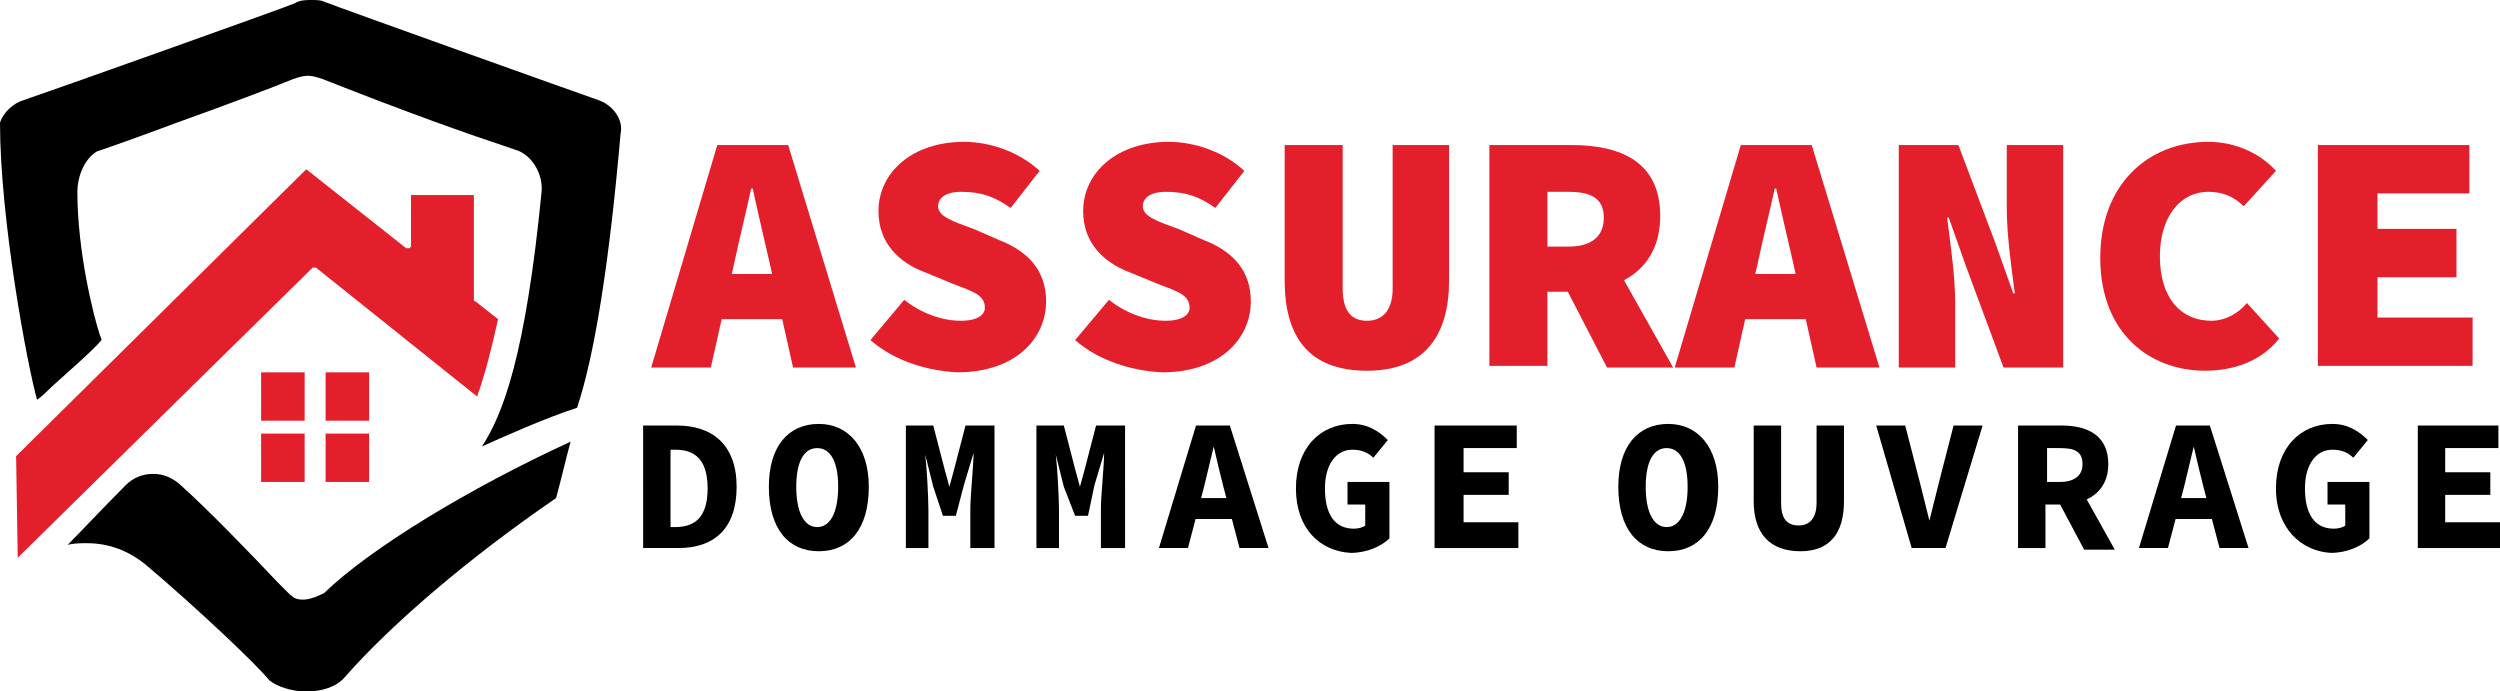
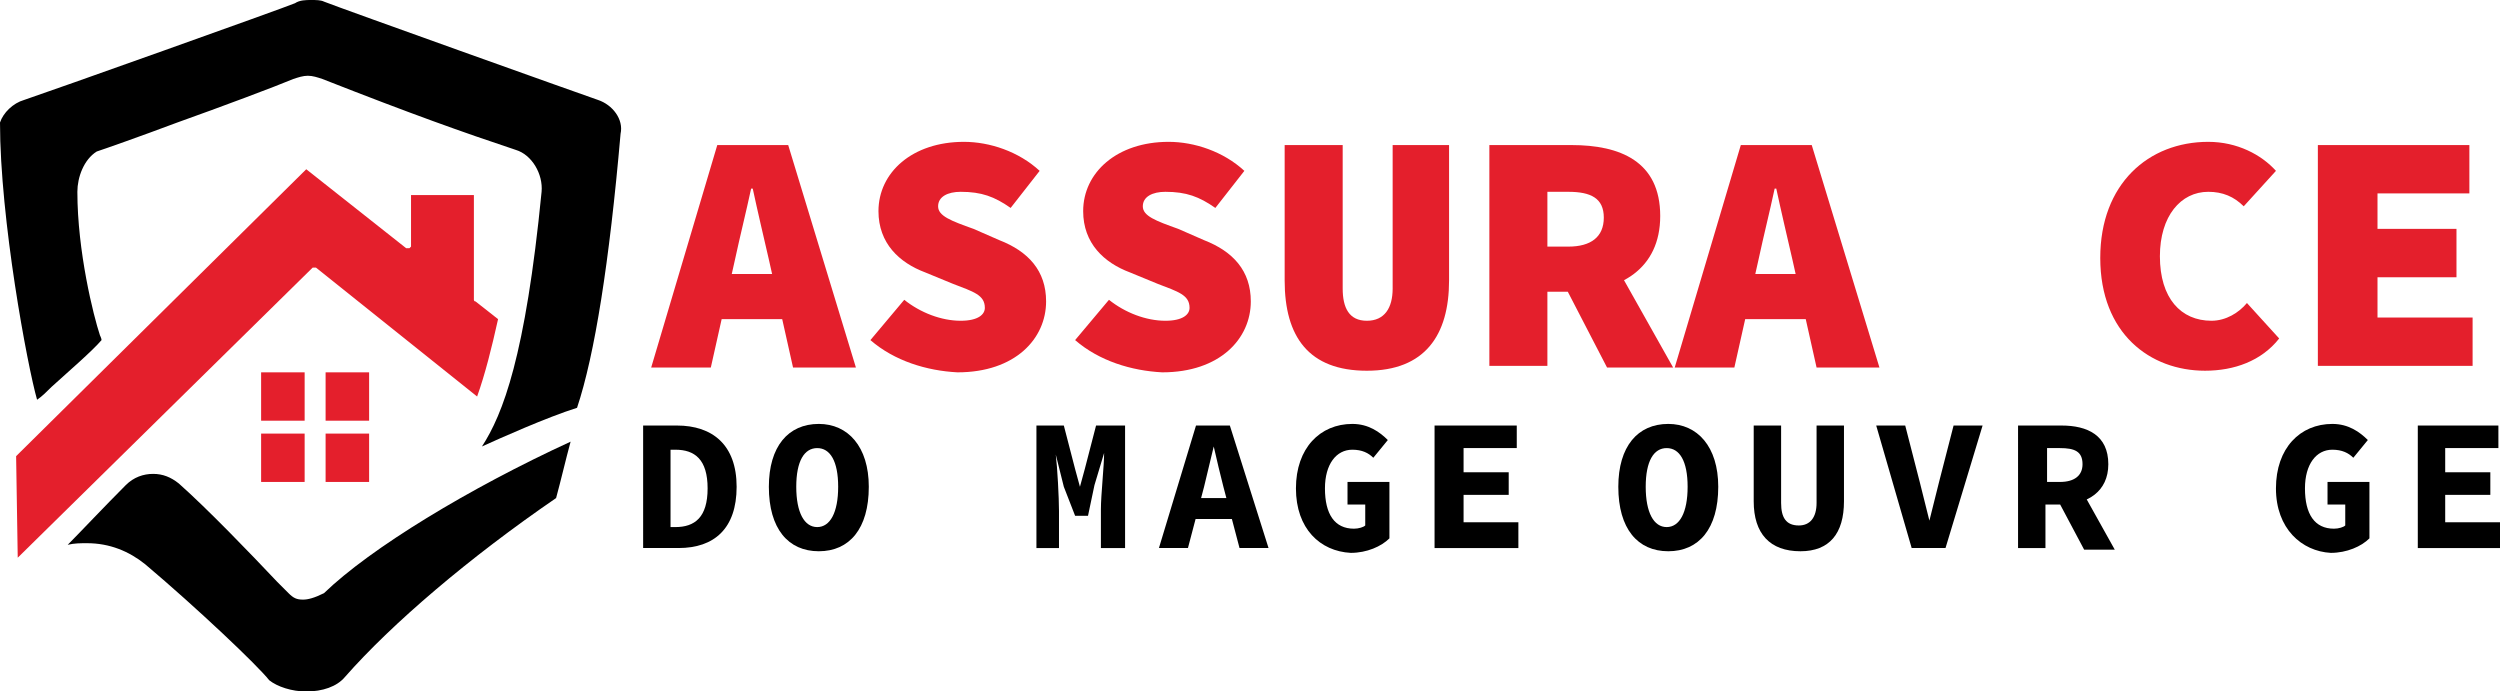
<svg xmlns="http://www.w3.org/2000/svg" version="1.1" id="Layer_1" x="0px" y="0px" width="155.1px" height="42.9px" viewBox="0 0 155.1 42.9" style="enable-background:new 0 0 155.1 42.9;" xml:space="preserve">
  <style type="text/css">
	.st0{fill:#E41F2C;}
</style>
  <g>
    <g>
      <path d="M39.9,26.4H42c2.2,0,3.7,1.2,3.7,3.8c0,2.6-1.4,3.8-3.6,3.8h-2.2V26.4z M41.9,32.7c1.2,0,2-0.6,2-2.4c0-1.8-0.8-2.4-2-2.4    h-0.3v4.8H41.9z" />
      <path d="M47.7,30.2c0-2.5,1.2-3.9,3.1-3.9c1.8,0,3.1,1.4,3.1,3.9c0,2.6-1.2,4-3.1,4C48.9,34.2,47.7,32.8,47.7,30.2z M52,30.2    c0-1.6-0.5-2.4-1.3-2.4s-1.3,0.8-1.3,2.4c0,1.6,0.5,2.5,1.3,2.5S52,31.8,52,30.2z" />
-       <path d="M56.1,26.4h1.8l0.7,2.7l0.3,1.1h0l0.3-1.1l0.7-2.7h1.8V34h-1.5v-2.4c0-0.9,0.2-2.7,0.2-3.5h0l-0.6,2L59.3,32h-0.8    l-0.6-1.8l-0.5-2h0c0.1,0.8,0.2,2.7,0.2,3.5V34h-1.4V26.4z" />
      <path d="M64.2,26.4H66l0.7,2.7l0.3,1.1h0l0.3-1.1l0.7-2.7h1.8V34h-1.5v-2.4c0-0.9,0.2-2.7,0.2-3.5h0l-0.6,2L67.5,32h-0.8L66,30.2    l-0.5-2h0c0.1,0.8,0.2,2.7,0.2,3.5V34h-1.4V26.4z" />
      <path d="M74.2,26.4h2.1l2.4,7.6h-1.8l-1-3.8c-0.2-0.8-0.4-1.6-0.6-2.5h0c-0.2,0.8-0.4,1.7-0.6,2.5l-1,3.8h-1.8L74.2,26.4z     M73.4,30.9H77v1.3h-3.6V30.9z" />
      <path d="M80.4,30.3c0-2.5,1.5-4,3.5-4c1,0,1.7,0.5,2.2,1l-0.9,1.1c-0.3-0.3-0.7-0.5-1.3-0.5c-1,0-1.7,0.9-1.7,2.4    c0,1.6,0.6,2.5,1.8,2.5c0.3,0,0.6-0.1,0.7-0.2v-1.3h-1.1v-1.4h2.6v3.5c-0.5,0.5-1.4,0.9-2.4,0.9C81.9,34.2,80.4,32.8,80.4,30.3z" />
      <path d="M89.1,26.4h5v1.4h-3.3v1.5h2.8v1.4h-2.8v1.7h3.4V34h-5.2V26.4z" />
      <path d="M100.4,30.2c0-2.5,1.2-3.9,3.1-3.9c1.8,0,3.1,1.4,3.1,3.9c0,2.6-1.2,4-3.1,4C101.6,34.2,100.4,32.8,100.4,30.2z     M104.7,30.2c0-1.6-0.5-2.4-1.3-2.4s-1.3,0.8-1.3,2.4c0,1.6,0.5,2.5,1.3,2.5S104.7,31.8,104.7,30.2z" />
      <path d="M108.8,31.1v-4.7h1.7v4.8c0,0.9,0.3,1.4,1.1,1.4c0.7,0,1.1-0.5,1.1-1.4v-4.8h1.7v4.7c0,2-0.9,3.1-2.7,3.1    C109.8,34.2,108.8,33.1,108.8,31.1z" />
      <path d="M116.4,26.4h1.8l0.9,3.5c0.2,0.8,0.4,1.6,0.6,2.4h0c0.2-0.8,0.4-1.6,0.6-2.4l0.9-3.5h1.8l-2.3,7.6h-2.1L116.4,26.4z" />
      <path d="M125.2,26.4h2.7c1.6,0,2.9,0.6,2.9,2.4c0,1.7-1.3,2.5-2.9,2.5h-1V34h-1.7V26.4z M127.8,29.9c0.9,0,1.4-0.4,1.4-1.1    c0-0.8-0.5-1-1.4-1h-0.8v2.1H127.8z M128.8,29.8l2.4,4.3h-1.9l-1.7-3.2L128.8,29.8z" />
-       <path d="M135,26.4h2.1l2.4,7.6h-1.8l-1-3.8c-0.2-0.8-0.4-1.6-0.6-2.5h0c-0.2,0.8-0.4,1.7-0.6,2.5l-1,3.8h-1.8L135,26.4z     M134.2,30.9h3.6v1.3h-3.6V30.9z" />
      <path d="M141.2,30.3c0-2.5,1.5-4,3.5-4c1,0,1.7,0.5,2.2,1l-0.9,1.1c-0.3-0.3-0.7-0.5-1.3-0.5c-1,0-1.7,0.9-1.7,2.4    c0,1.6,0.6,2.5,1.8,2.5c0.3,0,0.6-0.1,0.7-0.2v-1.3h-1.1v-1.4h2.6v3.5c-0.5,0.5-1.4,0.9-2.4,0.9C142.8,34.2,141.2,32.8,141.2,30.3    z" />
      <path d="M150,26.4h5v1.4h-3.3v1.5h2.8v1.4h-2.8v1.7h3.4V34H150V26.4z" />
    </g>
    <g>
      <path class="st0" d="M44.5,9h4.4l4.2,13.8h-3.9l-1.5-6.7c-0.3-1.3-0.7-3-1-4.4h-0.1c-0.3,1.4-0.7,3-1,4.4l-1.5,6.7h-3.7L44.5,9z     M43.3,17H50v2.8h-6.7V17z" />
      <path class="st0" d="M54,21.1l2.1-2.5c1,0.8,2.3,1.3,3.5,1.3c1.1,0,1.5-0.4,1.5-0.8c0-0.8-0.7-1-2-1.5l-1.7-0.7    c-1.6-0.6-2.9-1.8-2.9-3.8c0-2.4,2.1-4.3,5.3-4.3c1.6,0,3.4,0.6,4.7,1.8l-1.8,2.3c-1-0.7-1.8-1-3.1-1c-0.8,0-1.4,0.3-1.4,0.9    c0,0.6,0.8,0.9,2.2,1.4l1.6,0.7c1.8,0.7,2.9,1.9,2.9,3.8c0,2.3-1.9,4.4-5.5,4.4C57.5,23,55.5,22.4,54,21.1z" />
      <path class="st0" d="M66.7,21.1l2.1-2.5c1,0.8,2.3,1.3,3.5,1.3c1.1,0,1.5-0.4,1.5-0.8c0-0.8-0.7-1-2-1.5l-1.7-0.7    c-1.6-0.6-2.9-1.8-2.9-3.8c0-2.4,2.1-4.3,5.3-4.3c1.6,0,3.4,0.6,4.7,1.8l-1.8,2.3c-1-0.7-1.8-1-3.1-1c-0.8,0-1.4,0.3-1.4,0.9    c0,0.6,0.8,0.9,2.2,1.4l1.6,0.7c1.8,0.7,2.9,1.9,2.9,3.8c0,2.3-1.9,4.4-5.5,4.4C70.2,23,68.2,22.4,66.7,21.1z" />
      <path class="st0" d="M79.7,17.4V9h3.6v8.9c0,1.2,0.4,2,1.5,2s1.6-0.8,1.6-2V9h3.5v8.4c0,3.4-1.5,5.6-5.1,5.6S79.7,20.9,79.7,17.4z    " />
      <path class="st0" d="M92.4,9h5.1c3,0,5.5,1,5.5,4.4c0,3.3-2.5,4.7-5.5,4.7H96v4.6h-3.6V9z M97.3,15.3c1.4,0,2.2-0.6,2.2-1.8    s-0.8-1.6-2.2-1.6H96v3.4H97.3z M99.3,14.8l4.5,8h-4.1l-2.9-5.6L99.3,14.8z" />
      <path class="st0" d="M108,9h4.4l4.2,13.8h-3.9l-1.5-6.7c-0.3-1.3-0.7-3-1-4.4h-0.1c-0.3,1.4-0.7,3-1,4.4l-1.5,6.7h-3.7L108,9z     M106.9,17h6.7v2.8h-6.7V17z" />
-       <path class="st0" d="M117.8,9h3.7l2.3,6.1l1.1,3.1h0.1c-0.2-1.5-0.5-3.6-0.5-5.3V9h3.5v13.8h-3.7l-2.3-6.2l-1.1-3.1h-0.1    c0.2,1.6,0.5,3.6,0.5,5.3v4h-3.5V9z" />
      <path class="st0" d="M130.3,16c0-4.6,3-7.2,6.7-7.2c1.8,0,3.3,0.8,4.2,1.8l-2,2.2c-0.6-0.6-1.3-0.9-2.2-0.9c-1.7,0-3,1.5-3,4    c0,2.6,1.3,4,3.2,4c0.9,0,1.7-0.5,2.2-1.1l2,2.2c-1.1,1.4-2.8,2-4.6,2C133.4,23,130.3,20.7,130.3,16z" />
      <path class="st0" d="M143.8,9h9.4v3h-5.7v2.2h4.9v3h-4.9v2.5h5.9v3h-9.6V9z" />
    </g>
  </g>
  <g>
    <path d="M35.4,27.4c-0.3,1.1-0.6,2.4-0.9,3.5c-5.4,3.7-10.2,7.8-13.1,11.1c-0.5,0.6-1.4,0.9-2.4,0.9c-0.9,0-1.8-0.3-2.3-0.7   C16,41.3,12.2,37.7,9,35c-1-0.8-2.2-1.3-3.6-1.3c-0.4,0-0.8,0-1.2,0.1l0,0c0.7-0.7,2.3-2.4,3.6-3.7c0.5-0.5,1.1-0.7,1.7-0.7   c0.6,0,1.1,0.2,1.6,0.6c1.8,1.6,4.4,4.3,6.1,6.1l0.7,0.7c0.3,0.3,0.5,0.4,0.9,0.4c0.3,0,0.7-0.1,1.3-0.4C23,34,29.1,30.3,35.4,27.4   z" />
    <path class="st0" d="M1,28.3l18-17.8l6.2,4.9c0,0,0.1,0,0.1,0c0,0,0,0,0.1,0c0,0,0.1-0.1,0.1-0.1v-3.2h3.9v6.5c0,0,0,0.1,0.1,0.1   l1.4,1.1c-0.4,1.8-0.8,3.4-1.3,4.8l-10-8c0,0-0.1,0-0.1,0c0,0-0.1,0-0.1,0L1.1,34.6L1,28.3z" />
    <g>
      <rect x="16.2" y="23.1" class="st0" width="2.7" height="3" />
      <rect x="20.2" y="23.1" class="st0" width="2.7" height="3" />
      <rect x="16.2" y="26.9" class="st0" width="2.7" height="3" />
      <rect x="20.2" y="26.9" class="st0" width="2.7" height="3" />
    </g>
    <path d="M29.9,27.7c1.3-2,2.7-5.6,3.7-15.8c0.1-1.1-0.6-2.3-1.6-2.6c-3.3-1.1-6.4-2.2-12-4.4c-0.3-0.1-0.6-0.2-0.9-0.2   c-0.3,0-0.6,0.1-0.9,0.2C17,5.4,13.8,6.6,11,7.6l0,0C8.6,8.5,6.6,9.2,6,9.4C5.2,9.9,4.8,11,4.8,11.9c0,3.7,1,7.7,1.4,8.9   c0,0,0.1,0.2,0.1,0.3c-0.6,0.7-2,1.9-3.1,2.9l0,0c-0.3,0.3-0.6,0.6-0.9,0.8C1.7,22.7,0,13.6,0,7.6C0.2,7,0.8,6.4,1.5,6.2   c1.5-0.5,16.1-5.7,16.8-6C18.6,0,19,0,19.3,0c0.3,0,0.6,0,0.8,0.1c1,0.4,16.4,5.9,17,6.1c0.9,0.3,1.6,1.2,1.4,2.1   c-0.7,8-1.6,13.7-2.7,17C33.9,25.9,31,27.2,29.9,27.7z" />
  </g>
</svg>